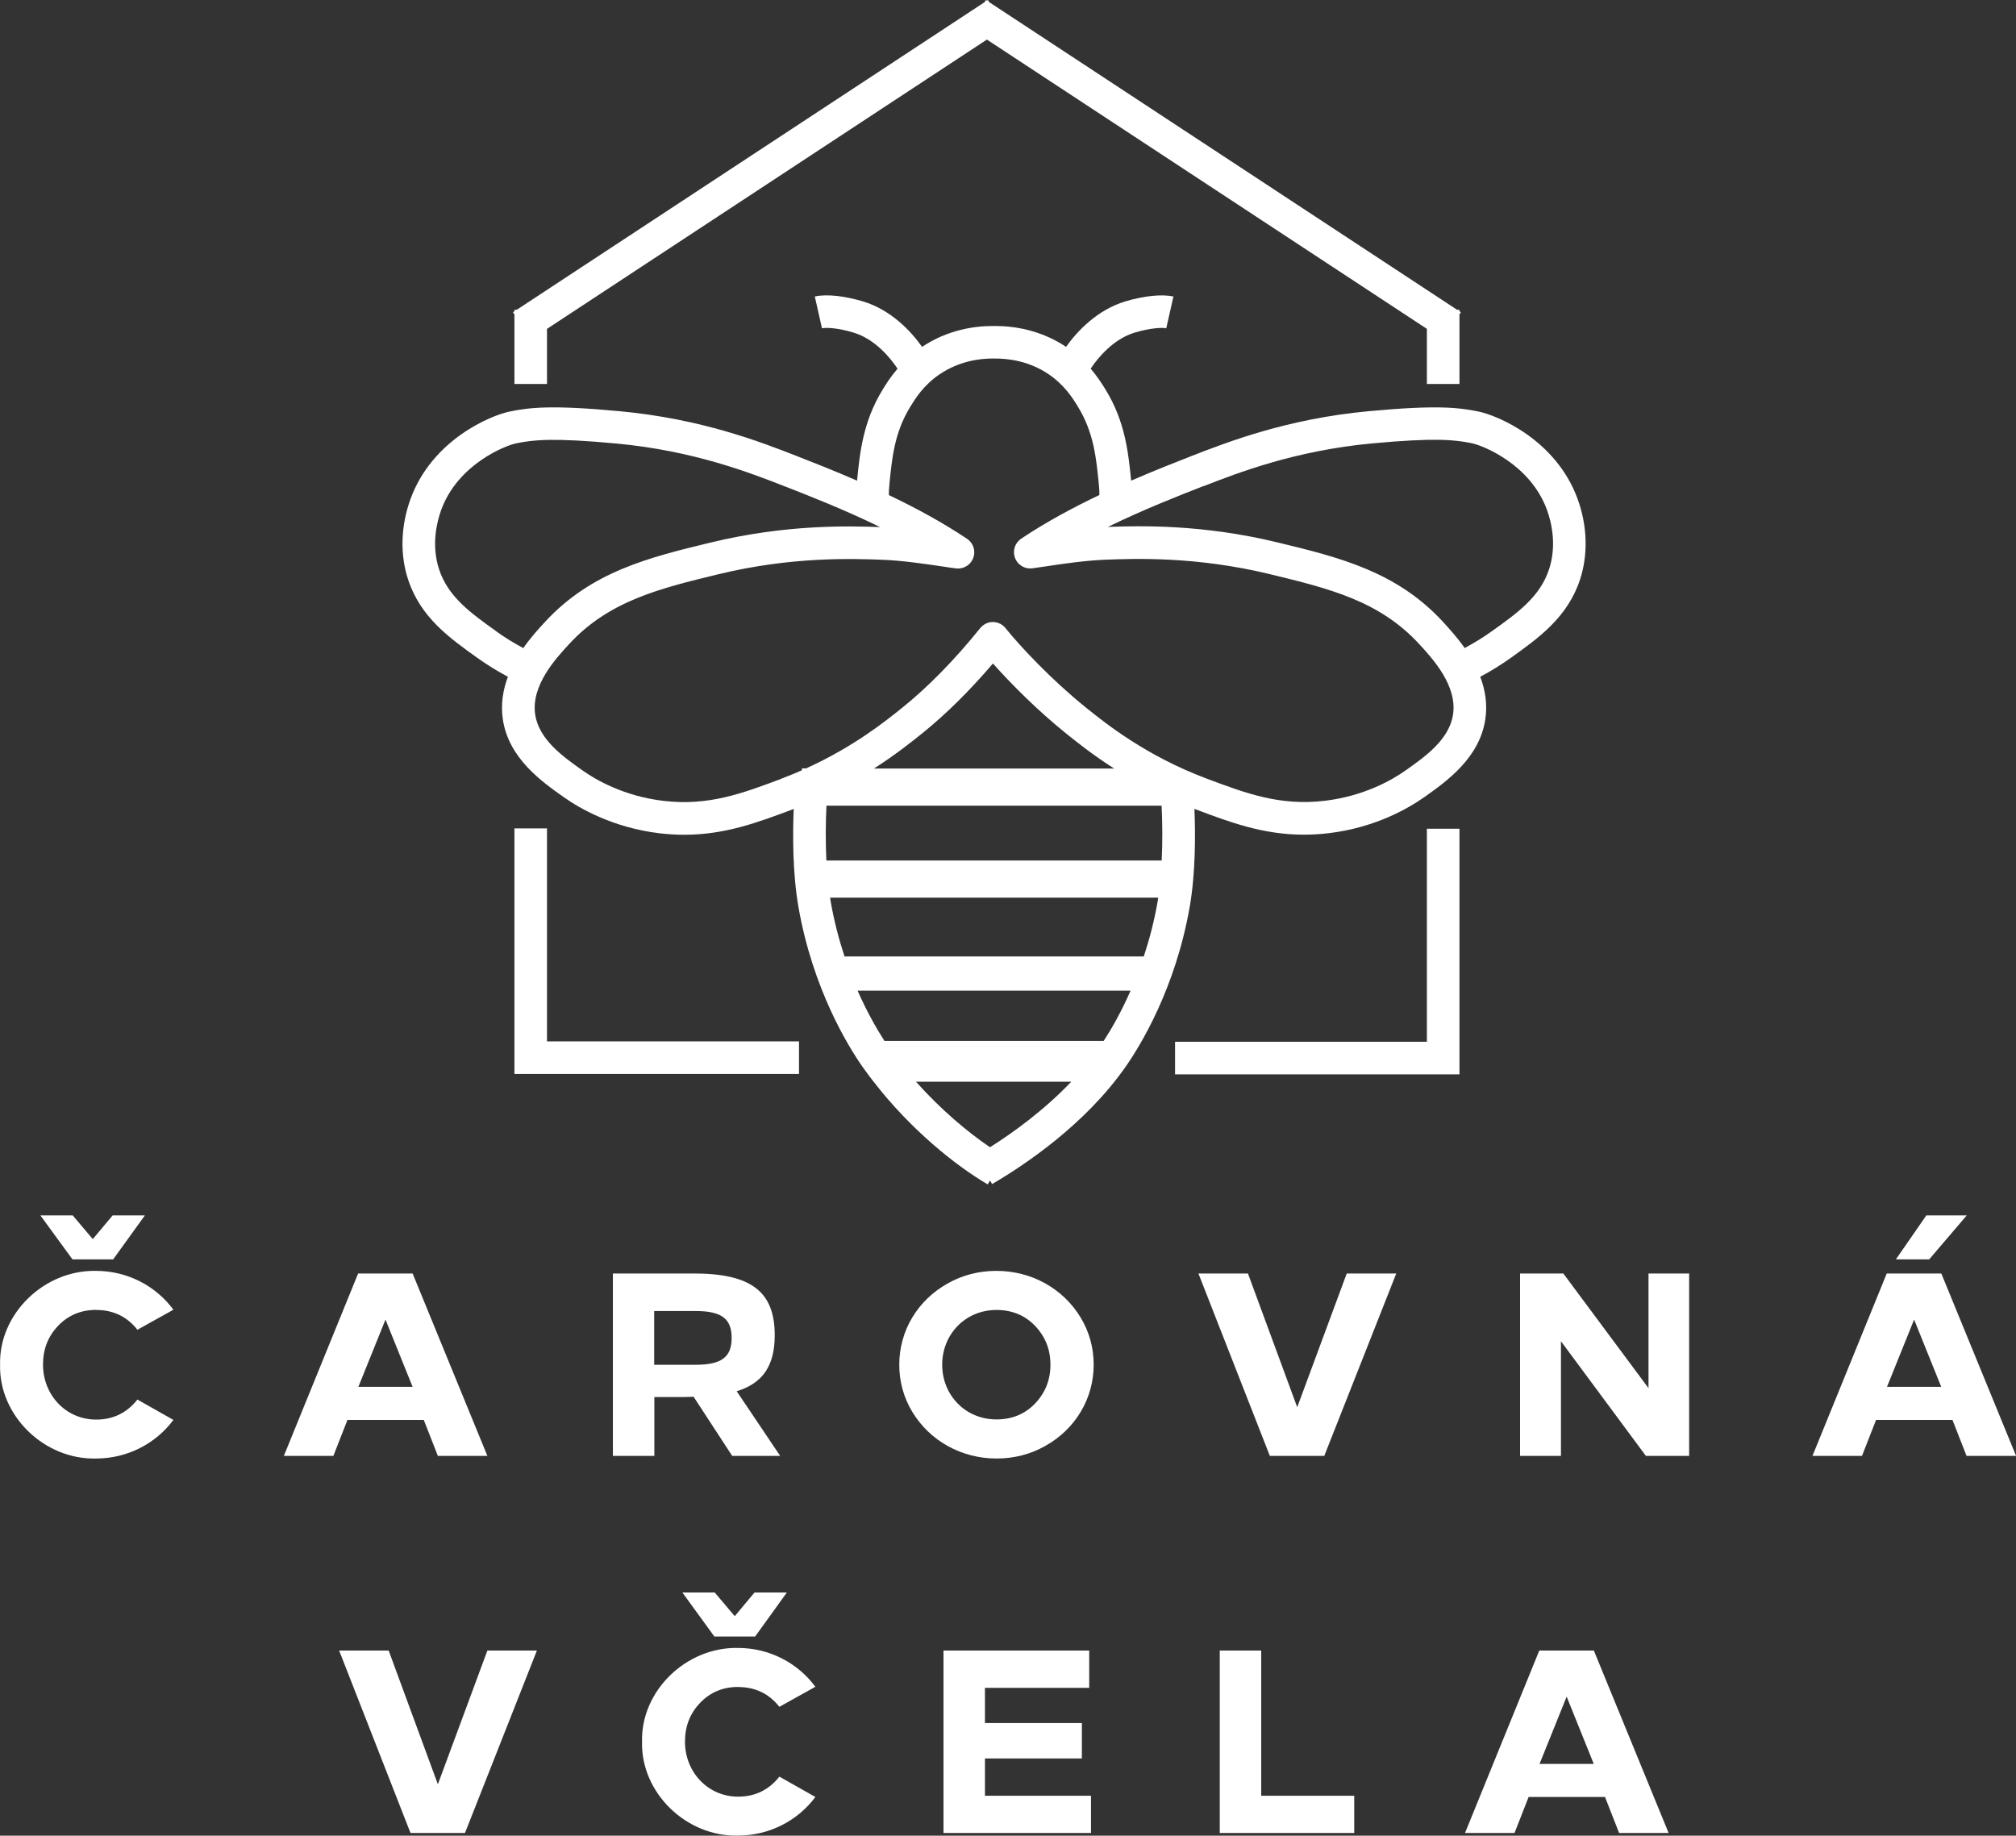
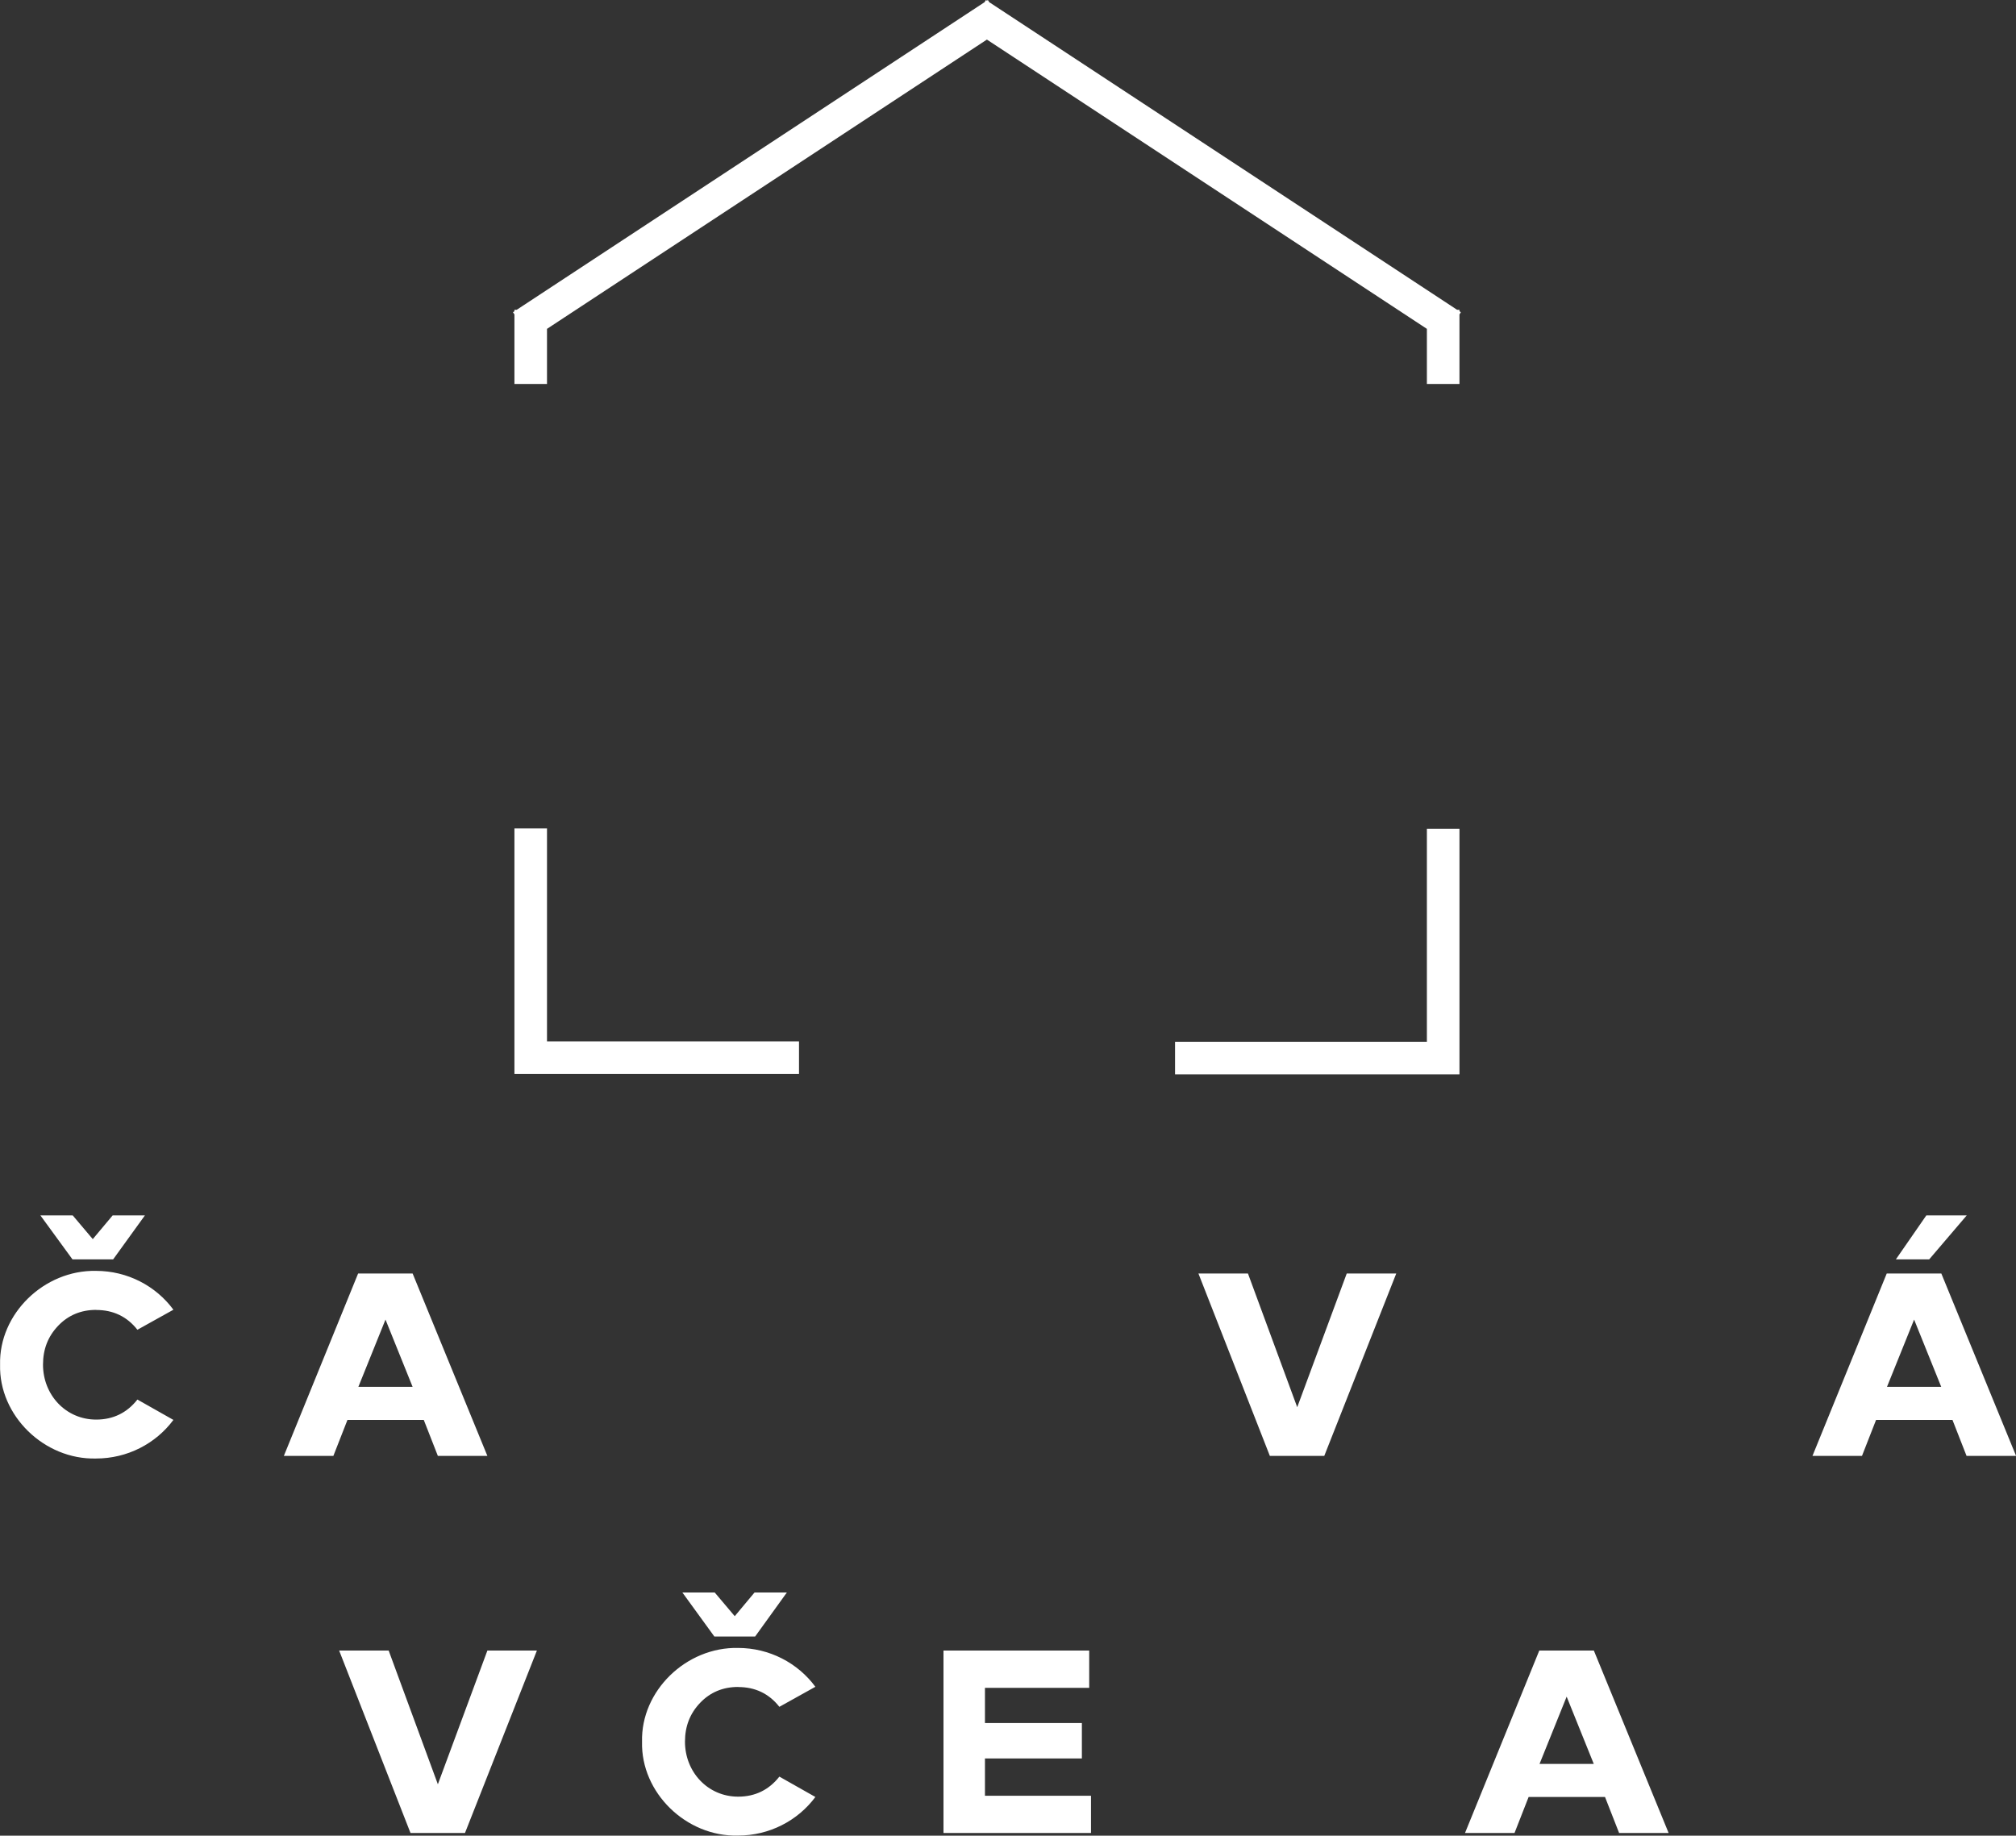
<svg xmlns="http://www.w3.org/2000/svg" id="Layer_1" viewBox="0 0 247.52 225.4">
  <rect x="0" y="0" width="247.52" height="225.4" fill="#333333" stroke="none" />
  <defs>
    <style>.cls-1{fill:#fff;}</style>
  </defs>
-   <path class="cls-1" d="M146.65,99.32s.09,.03,.13,.05c4.25,1.6,8.3,3.12,13.31,3.12,.97,0,1.97-.06,3.02-.18,5.75-.68,9.85-3.08,11.79-4.45,2.68-1.9,6.74-4.76,7.46-9.52,.29-1.89-.02-3.66-.62-5.24,1.3-.69,2.56-1.47,3.75-2.32,3.43-2.45,6.98-4.99,8.5-9.61,1.01-3.08,.91-6.61-.3-9.92-2.67-7.3-9.89-10.27-12.22-10.73-2.39-.48-5.05-.81-13.42-.03-10.03,.93-17.34,3.79-21.72,5.49-1.94,.76-4.56,1.78-7.45,3.04-.34-3.38-.72-7.21-3.1-11.11-.4-.65-.99-1.61-1.87-2.64,.86-1.31,2.78-3.64,5.4-4.43,1.94-.58,3.41-.64,3.88-.53l.88-3.9c-1.4-.31-3.61-.09-5.91,.6-3.45,1.04-5.91,3.66-7.27,5.58-3.14-2.09-6.41-2.56-8.68-2.56h0s-.11,0-.16,0c-.05,0-.11,0-.16,0h0c-2.29,0-5.54,.47-8.68,2.56-1.36-1.92-3.82-4.55-7.26-5.58-2.3-.69-4.51-.92-5.91-.6l.88,3.9c.47-.11,1.94-.06,3.88,.53,2.63,.79,4.54,3.13,5.4,4.43-.88,1.03-1.48,1.99-1.87,2.64-2.38,3.9-2.77,7.73-3.1,11.11-2.89-1.26-5.51-2.28-7.45-3.04-4.37-1.71-11.69-4.56-21.72-5.49-8.38-.78-11.04-.45-13.43,.03-2.32,.46-9.55,3.43-12.22,10.73-1.21,3.32-1.32,6.84-.3,9.92,1.52,4.63,5.07,7.16,8.5,9.61,1.19,.85,2.45,1.63,3.75,2.32-.6,1.59-.9,3.35-.62,5.25,.72,4.76,4.77,7.62,7.46,9.52,1.93,1.37,6.04,3.76,11.79,4.45,1.05,.12,2.05,.18,3.02,.18,5,0,9.06-1.52,13.31-3.12,.04-.02,.09-.03,.13-.05-.13,3.17-.14,7.88,.58,12.03,1.76,10.06,6.08,17.08,7.86,19.62,.44,.62,.89,1.23,1.35,1.82v.02h.02c4.55,5.89,10.09,10.32,14.01,12.61l.28-.48,.26,.44c4-2.34,11.45-7.32,16.4-14.42,1.78-2.55,6.1-9.56,7.86-19.62,.72-4.15,.71-8.86,.58-12.03Zm-4.01,6.34h-41.18c-.11-2.3-.09-4.64,.01-6.73h41.15c.1,2.09,.12,4.43,.01,6.73Zm-2.22,11.78h-36.73c-.68-2.05-1.28-4.31-1.71-6.79-.02-.14-.04-.29-.06-.43h40.28c-.02,.14-.04,.29-.06,.43-.43,2.48-1.03,4.74-1.71,6.79Zm-18.51-35.97c2.21,2.48,5.4,5.7,8.93,8.55,1.28,1.03,3.26,2.63,5.96,4.35h-29.5c2.69-1.72,4.68-3.32,5.96-4.35,2.9-2.34,5.8-5.21,8.65-8.55Zm25.88-21.78c4.18-1.63,11.17-4.35,20.63-5.24,7.84-.73,10.19-.45,12.27-.03,1.34,.27,7.19,2.56,9.24,8.18,.52,1.43,1.25,4.29,.26,7.3-1.11,3.38-3.85,5.34-7.03,7.61-1.06,.76-2.17,1.44-3.33,2.06-.94-1.33-1.94-2.42-2.65-3.2-5.73-6.23-12.83-7.95-20.34-9.77-9.29-2.25-16.94-2.04-20.82-1.9,4.51-2.2,8.89-3.9,11.75-5.02Zm-86.85,17.83c-3.17-2.27-5.92-4.23-7.03-7.61-.99-3.01-.26-5.87,.26-7.3,2.05-5.62,7.9-7.92,9.24-8.18,2.08-.42,4.43-.7,12.27,.03,9.47,.88,16.46,3.61,20.63,5.24,2.87,1.12,7.24,2.82,11.75,5.02-3.88-.14-11.52-.35-20.82,1.9-7.51,1.82-14.61,3.54-20.34,9.76-.72,.78-1.72,1.86-2.65,3.2-1.15-.61-2.27-1.3-3.32-2.06Zm34.98,18.11c-4.8,1.8-8.96,3.36-14.45,2.71-4.88-.58-8.33-2.59-9.95-3.74-2.38-1.68-5.34-3.78-5.81-6.85-.54-3.56,2.51-6.87,4.15-8.65,4.91-5.33,11.14-6.84,18.34-8.59,9.03-2.19,16.48-1.91,20.07-1.78,2.54,.09,5.43,.53,7.54,.84,.58,.09,1.1,.17,1.54,.22,1.1,.15,2.1-.62,2.25-1.71,.11-.78-.26-1.51-.87-1.92h0c-3.02-2.03-6.37-3.83-9.6-5.37,0-.32,.01-.73,.07-1.35,.32-3.25,.63-6.33,2.54-9.46,.62-1.01,1.64-2.69,3.65-4.04,2.4-1.61,4.92-1.94,6.66-1.92,1.73-.01,4.27,.29,6.68,1.92,2,1.35,3.03,3.03,3.64,4.04,1.91,3.13,2.22,6.21,2.54,9.46,.06,.61,.08,1.02,.07,1.34-3.23,1.54-6.58,3.34-9.6,5.36h0c-.61,.42-.98,1.15-.87,1.93,.15,1.09,1.15,1.86,2.25,1.71,.43-.06,.95-.14,1.54-.22,2.11-.32,4.99-.75,7.54-.84,3.58-.13,11.04-.41,20.07,1.78,7.21,1.75,13.43,3.25,18.34,8.59,1.64,1.78,4.69,5.09,4.15,8.65-.47,3.08-3.43,5.17-5.81,6.85-1.62,1.15-5.08,3.16-9.95,3.74-5.49,.65-9.64-.91-14.45-2.71-7.52-2.82-12.46-6.81-14.84-8.72-4.24-3.42-7.99-7.41-9.91-9.79,0,0,0,0,0,0-.05-.06-.1-.1-.15-.16-.05-.04-.09-.09-.13-.13,0,0,0,0,0,0-.04-.03-.08-.05-.11-.07-.07-.05-.14-.1-.21-.14-.05-.03-.11-.05-.17-.07-.06-.03-.13-.06-.19-.08-.06-.02-.12-.03-.18-.04-.07-.01-.13-.03-.2-.04-.06,0-.11,0-.17,0-.07,0-.15,0-.22,0-.05,0-.1,.02-.15,.03-.08,.01-.15,.02-.23,.05-.05,.02-.1,.04-.15,.06-.07,.03-.14,.05-.2,.08-.07,.04-.13,.08-.19,.13-.04,.03-.09,.05-.13,.08,0,0,0,0,0,0-.05,.04-.09,.09-.14,.14-.05,.05-.11,.1-.15,.15,0,0,0,0,0,0-3.16,3.92-6.38,7.21-9.58,9.79-2.04,1.64-5.98,4.81-11.82,7.46h-.51v.23c-.8,.35-1.64,.7-2.52,1.03Zm25.63,45.24c-2.69-1.82-6.02-4.6-9.09-8.05h19.07c-3.35,3.52-7.14,6.25-9.98,8.05Zm13.97-13.06h-26.93c-.88-1.36-2.1-3.45-3.3-6.17h33.52c-1.19,2.72-2.41,4.81-3.3,6.17Z" />
  <polygon class="cls-1" points="63.16 38.61 63.16 47.15 67.16 47.15 67.16 40.38 121.17 4.86 175.19 40.38 175.19 47.15 179.19 47.15 179.19 38.61 179.36 38.34 179.19 38.22 179.19 38.04 178.9 38.04 121.46 .27 121.29 0 121.17 .08 121.05 0 120.88 .27 63.44 38.04 63.16 38.04 63.16 38.22 62.98 38.34 63.16 38.61" />
  <polygon class="cls-1" points="98.1 131.87 98.1 127.87 67.16 127.87 67.16 101.72 63.16 101.72 63.16 131.87 67.16 131.87 67.16 131.87 98.1 131.87" />
  <polygon class="cls-1" points="175.19 127.92 144.27 127.92 144.27 131.92 176.12 131.92 176.12 131.92 179.19 131.92 179.19 101.76 175.19 101.76 175.19 127.92" />
  <path class="cls-1" d="M11.81,160.85c2.08,0,3.78,.8,5.06,2.43l4.42-2.46c-2.14-2.91-5.63-4.77-9.5-4.77-6.37-.13-11.94,5.28-11.78,11.52-.16,6.24,5.41,11.68,11.78,11.52,3.84,0,7.33-1.82,9.5-4.74l-4.42-2.5c-1.28,1.63-2.98,2.46-5.06,2.46-3.74,0-6.53-3.04-6.53-6.75,0-1.89,.61-3.46,1.86-4.77s2.82-1.95,4.67-1.95Z" />
  <polygon class="cls-1" points="13.89 154.64 17.79 149.24 13.83 149.24 11.39 152.15 8.93 149.24 4.96 149.24 8.9 154.64 13.89 154.64" />
  <path class="cls-1" d="M52.03,174.35l1.73,4.42h6.08l-9.18-22.4h-6.69l-9.12,22.4h6.08l1.73-4.42h9.38Zm-4.7-12.32l3.33,8.26h-6.66l3.33-8.26Z" />
-   <path class="cls-1" d="M80.32,171.54h3.62l1.22-.03,4.74,7.26h5.89l-5.34-7.94c3.23-.99,4.67-3.17,4.67-6.88,0-5.34-2.88-7.58-9.95-7.58h-9.92v22.4h5.09v-7.23Zm0-10.56h5.09c3.2,0,4.42,.96,4.42,3.3s-1.22,3.3-4.42,3.3h-5.09v-6.59Z" />
-   <path class="cls-1" d="M122.34,156.05c-2.14,0-4.16,.51-5.98,1.54-3.68,2.05-5.95,5.79-5.95,9.98,0,2.08,.54,4.03,1.6,5.79,2.14,3.55,6.02,5.73,10.34,5.73,2.14,0,4.16-.51,5.98-1.54,3.68-2.05,5.95-5.79,5.95-9.98,0-2.08-.54-4.03-1.6-5.79-2.14-3.55-6.02-5.73-10.33-5.73Zm4.74,16.29c-1.25,1.31-2.85,1.95-4.74,1.95-3.81,0-6.66-2.98-6.66-6.72s2.85-6.72,6.66-6.72c1.89,0,3.49,.64,4.74,1.95s1.89,2.88,1.89,4.77-.64,3.46-1.89,4.77Z" />
  <polygon class="cls-1" points="159.27 172.79 153.22 156.37 147.14 156.37 155.91 178.77 162.59 178.77 171.43 156.37 165.35 156.37 159.27 172.79" />
-   <polygon class="cls-1" points="202.4 170.45 191.94 156.37 186.63 156.37 186.63 178.77 191.65 178.77 191.65 164.69 202.08 178.77 207.39 178.77 207.39 156.37 202.4 156.37 202.4 170.45" />
  <path class="cls-1" d="M238.34,156.37h-6.69l-9.12,22.4h6.08l1.73-4.42h9.38l1.73,4.42h6.08l-9.18-22.4Zm-6.66,13.92l3.33-8.26,3.33,8.26h-6.66Z" />
  <polygon class="cls-1" points="241.47 149.24 236.51 149.24 232.77 154.64 236.86 154.64 241.47 149.24" />
  <polygon class="cls-1" points="53.76 219.09 47.72 202.67 41.64 202.67 50.4 225.07 57.09 225.07 65.92 202.67 59.84 202.67 53.76 219.09" />
  <path class="cls-1" d="M90.63,207.15c2.08,0,3.78,.8,5.06,2.43l4.42-2.46c-2.14-2.91-5.63-4.77-9.5-4.77-6.37-.13-11.94,5.28-11.78,11.52-.16,6.24,5.41,11.68,11.78,11.52,3.84,0,7.33-1.82,9.5-4.74l-4.42-2.5c-1.28,1.63-2.98,2.46-5.06,2.46-3.74,0-6.53-3.04-6.53-6.75,0-1.89,.61-3.46,1.86-4.77s2.82-1.95,4.67-1.95Z" />
  <polygon class="cls-1" points="90.21 198.45 87.75 195.54 83.78 195.54 87.71 200.95 92.71 200.95 96.61 195.54 92.64 195.54 90.21 198.45" />
  <polygon class="cls-1" points="120.93 215.92 132.83 215.92 132.83 211.57 120.93 211.57 120.93 207.25 133.73 207.25 133.73 202.67 115.84 202.67 115.84 225.07 133.95 225.07 133.95 220.5 120.93 220.5 120.93 215.92" />
-   <polygon class="cls-1" points="154.85 202.67 149.76 202.67 149.76 225.07 166.27 225.07 166.27 220.5 154.85 220.5 154.85 202.67" />
  <path class="cls-1" d="M188.99,202.67l-9.12,22.4h6.08l1.73-4.42h9.38l1.73,4.42h6.08l-9.18-22.4h-6.69Zm.03,13.92l3.33-8.26,3.33,8.26h-6.66Z" />
</svg>